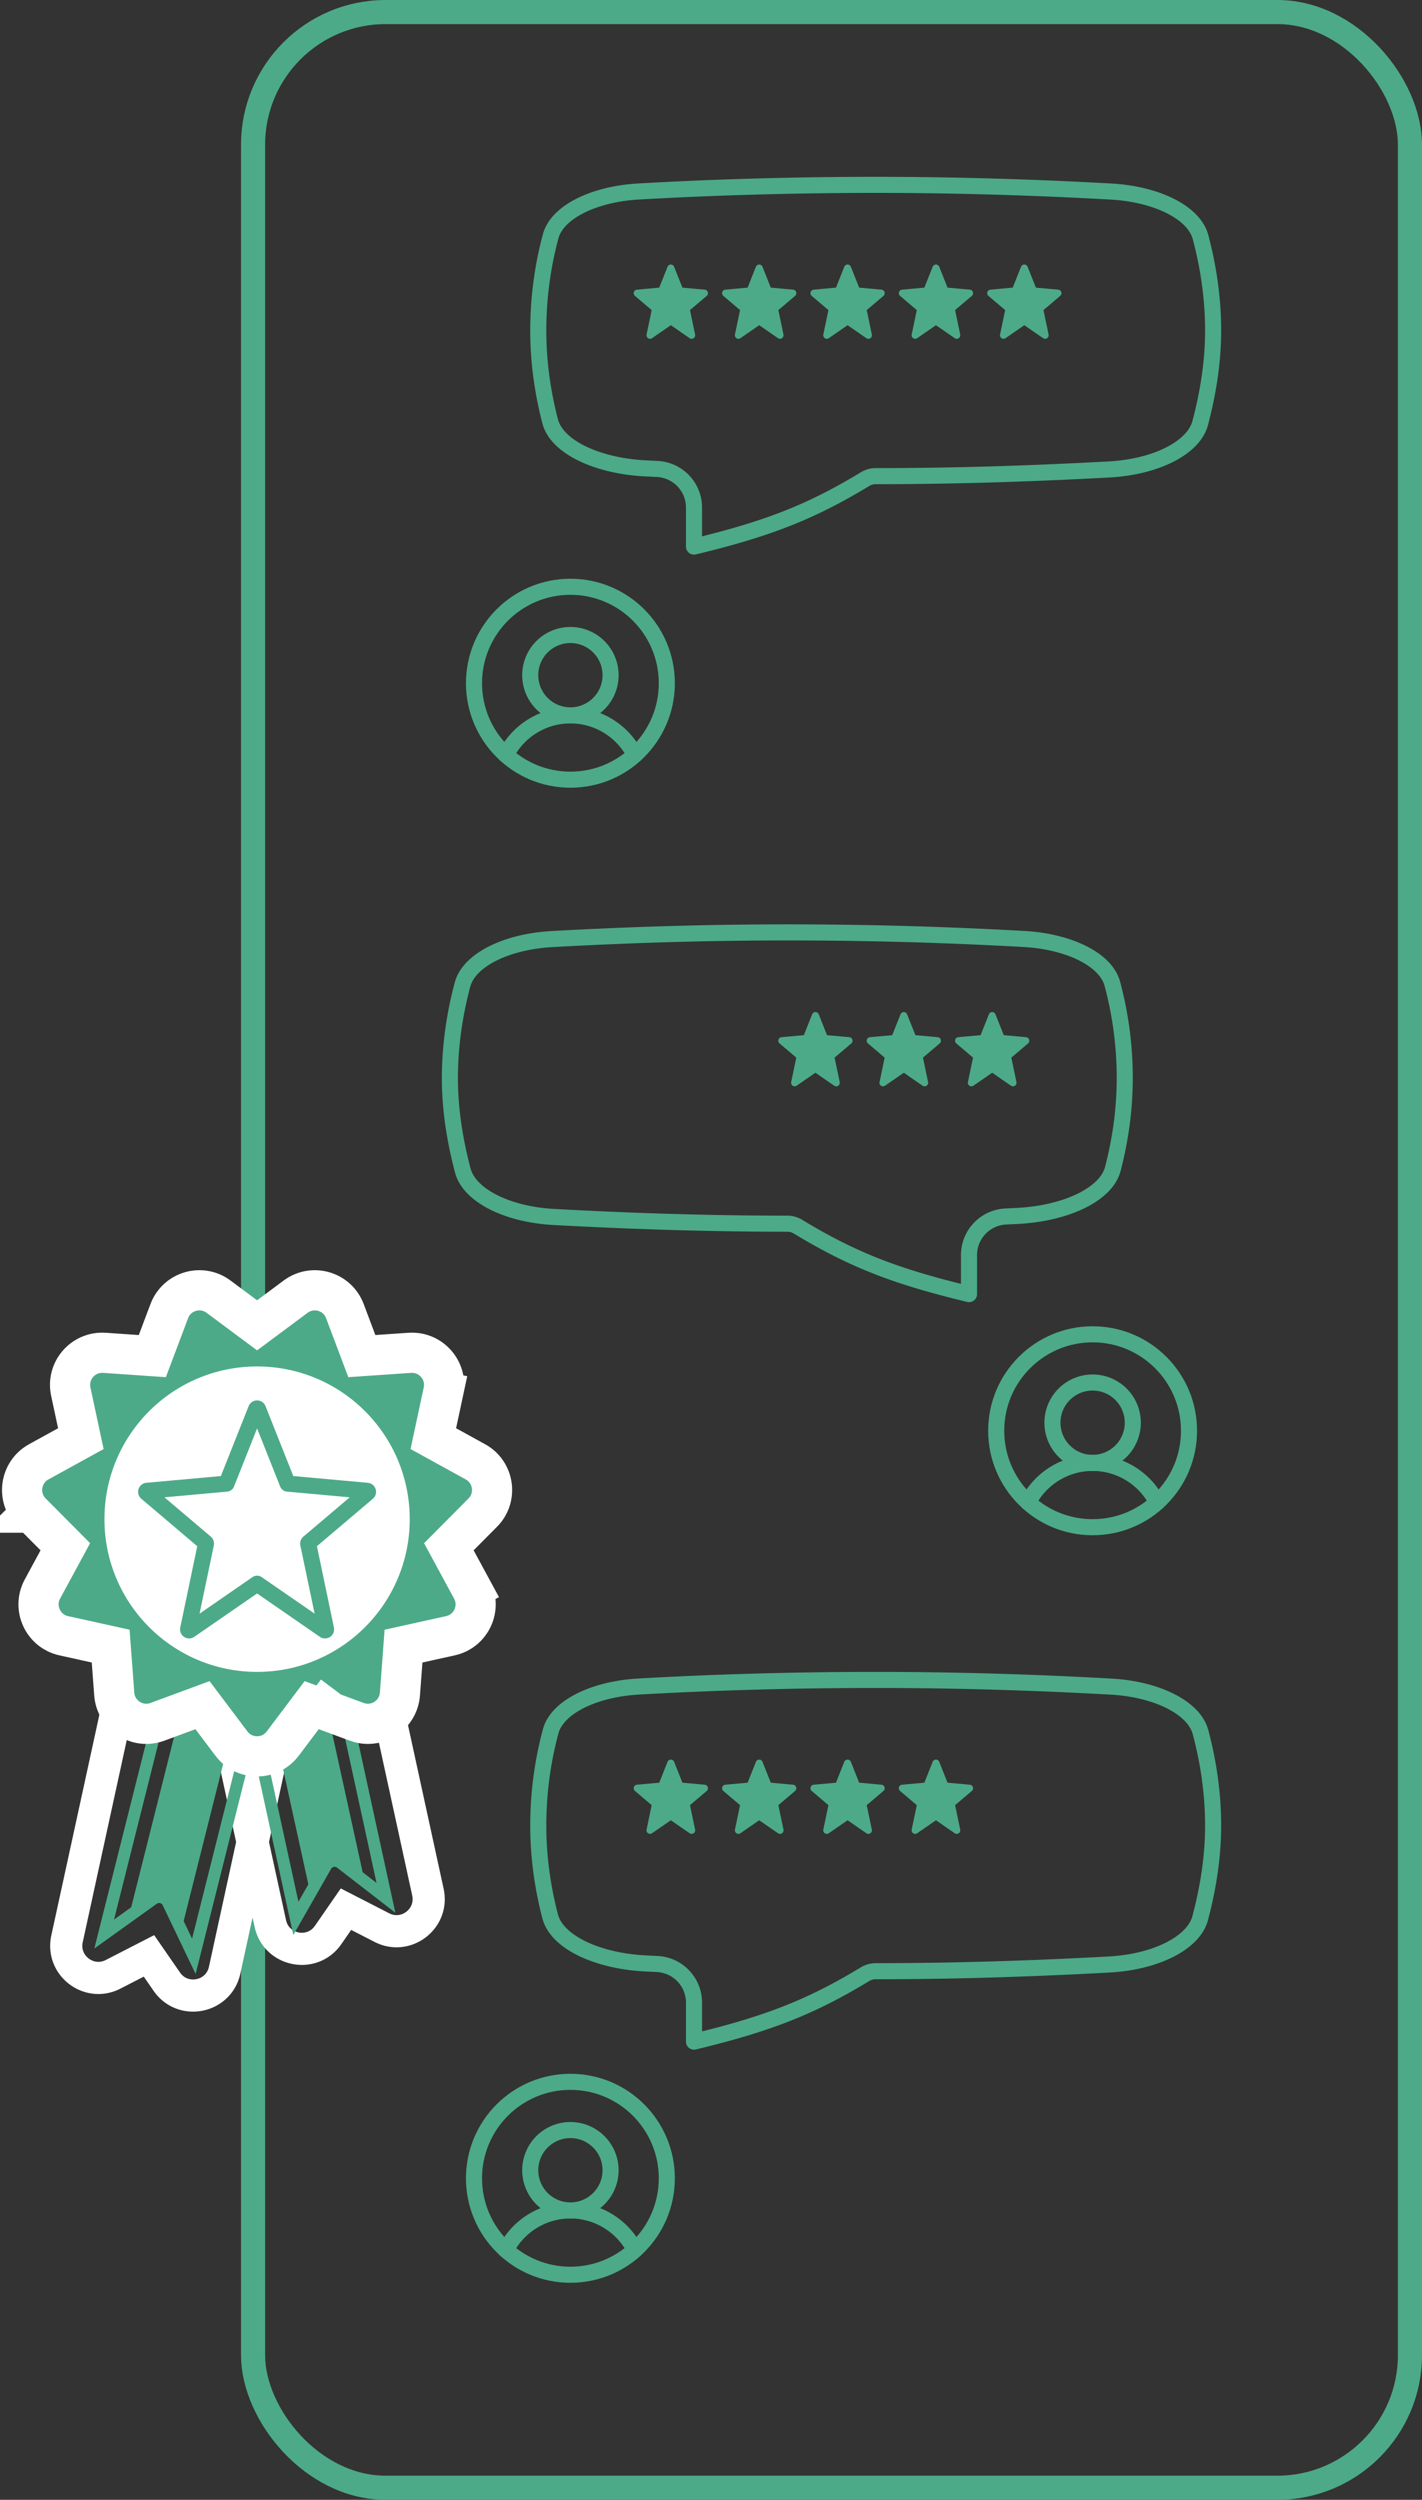
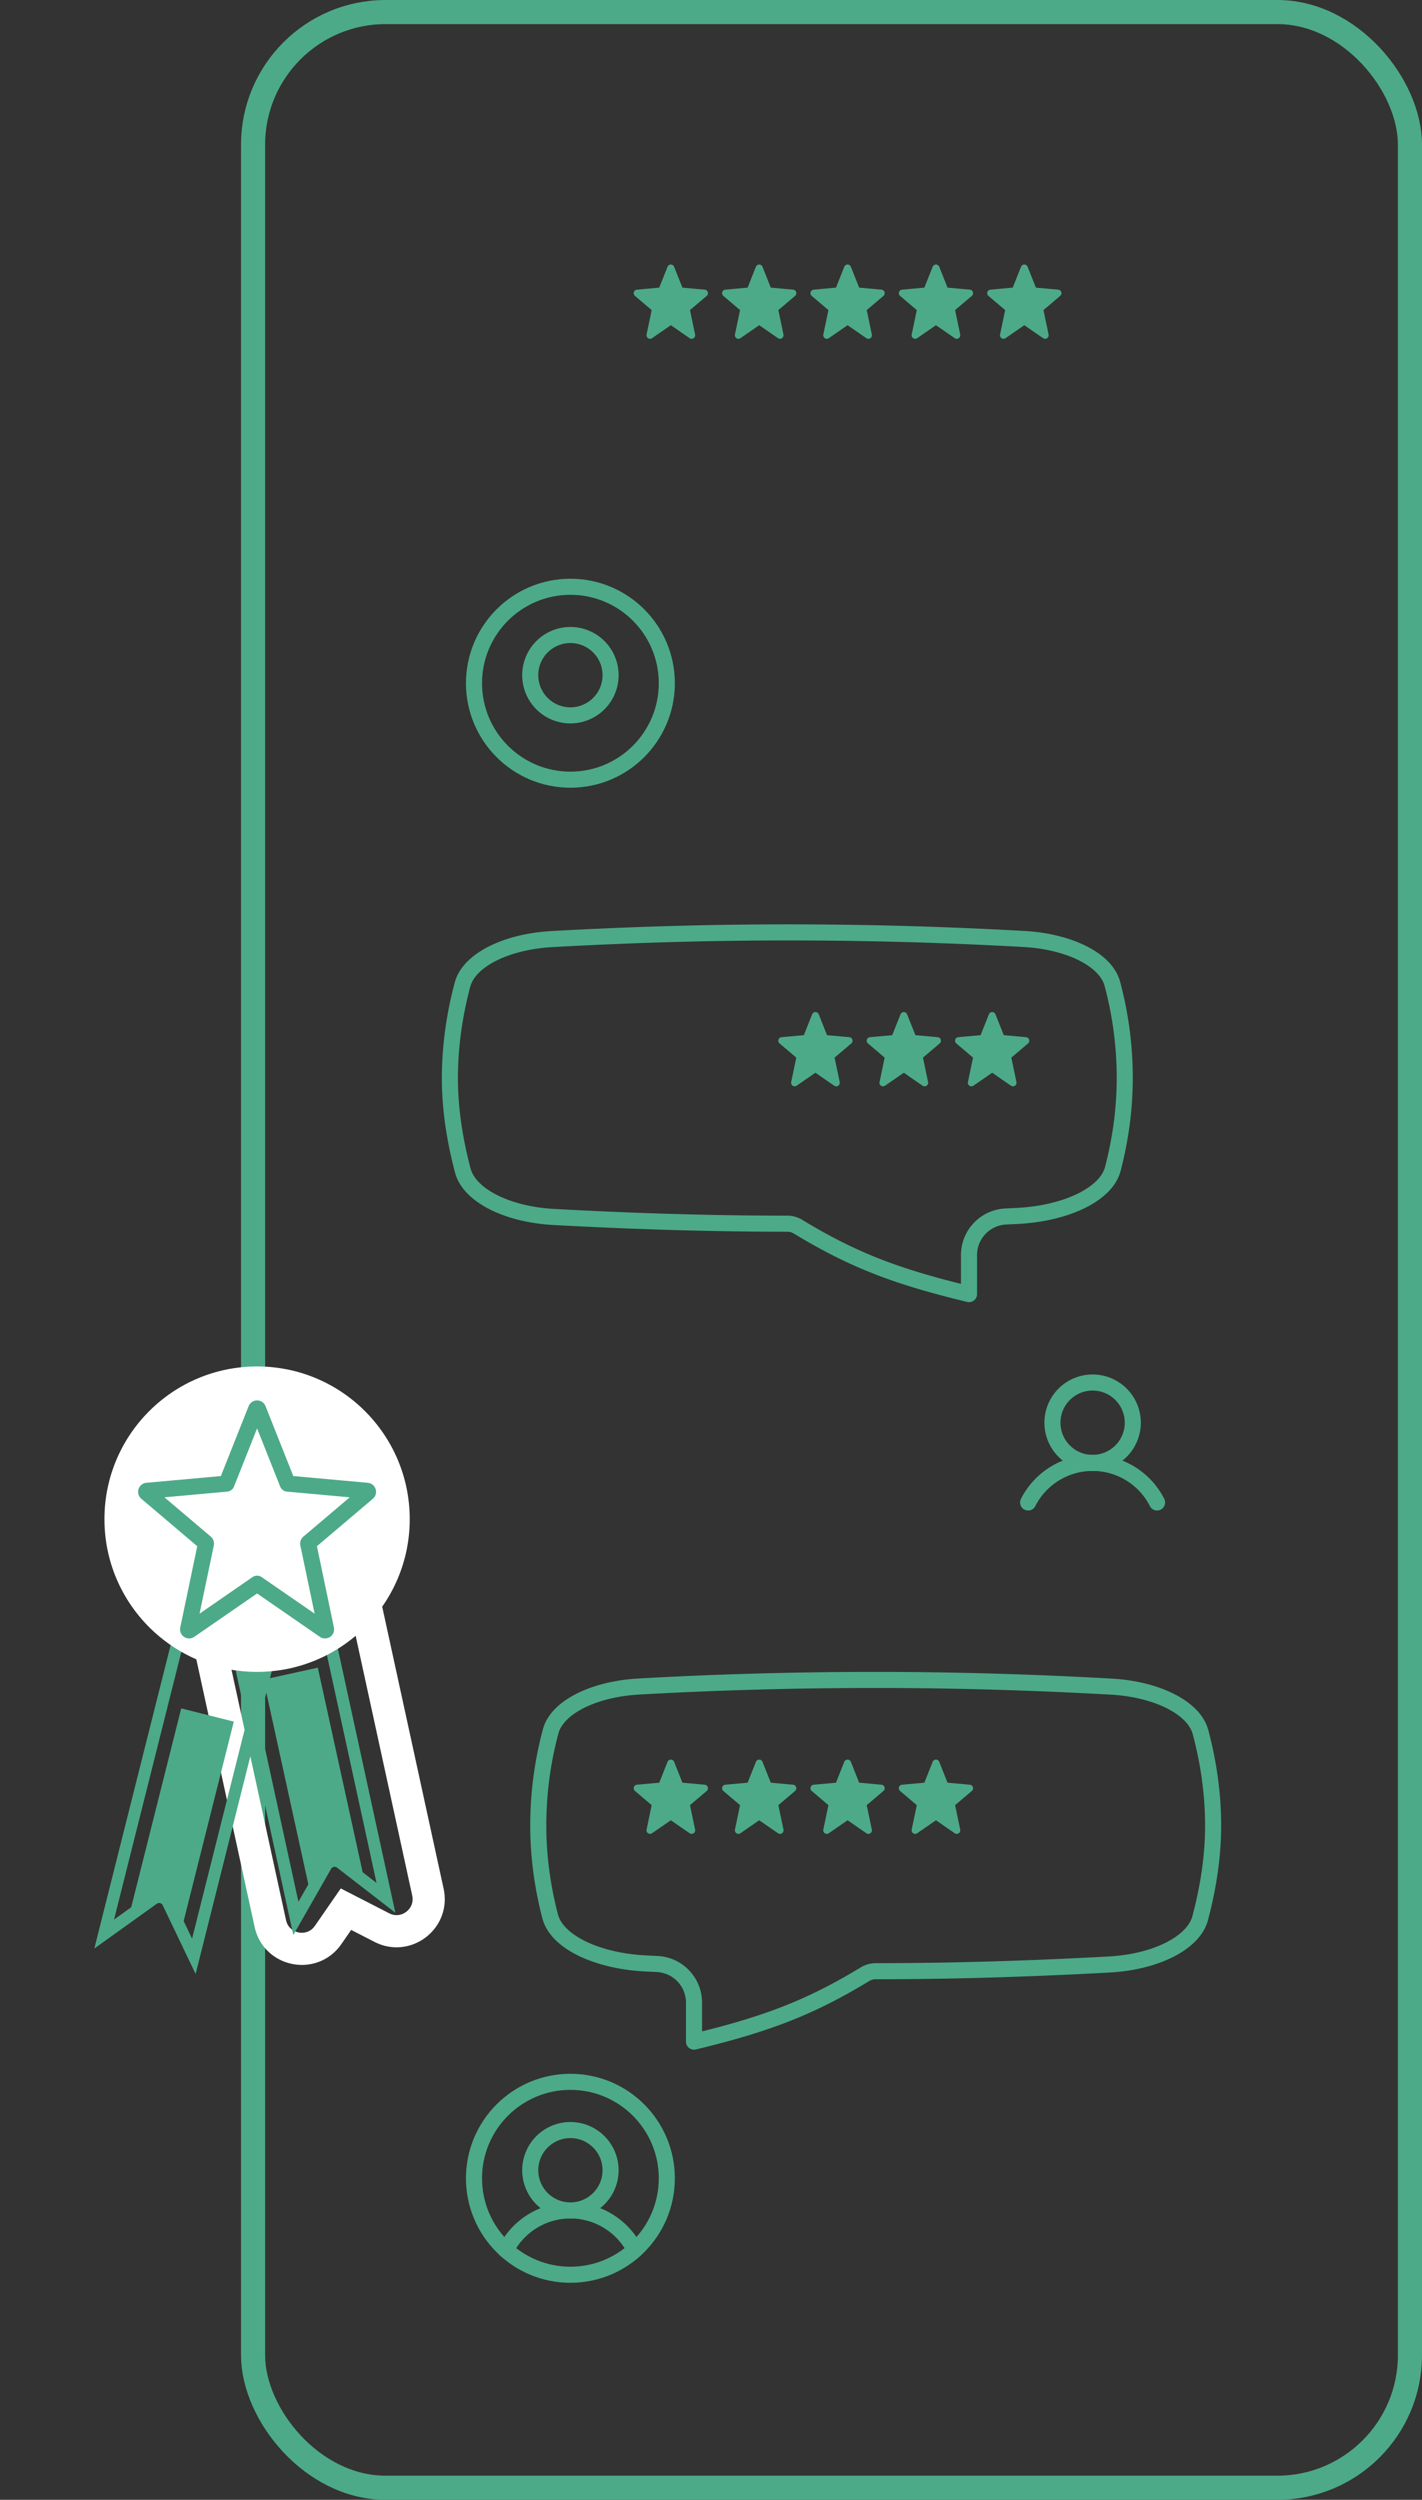
<svg xmlns="http://www.w3.org/2000/svg" width="177" height="311" fill="none">
  <rect width="100%" height="100%" fill="#333333" stroke="none" />
  <rect x="31.5" y="1.5" width="144" height="308" rx="16.5" stroke="#4CAA89" stroke-width="3" />
  <path d="M71 97c6.627 0 12-5.373 12-12s-5.373-12-12-12-12 5.373-12 12 5.373 12 12 12Z" stroke="#4CAA89" stroke-width="2" stroke-miterlimit="10" />
  <path d="M71 89a5 5 0 1 0 0-10 5 5 0 0 0 0 10Z" stroke="#4CAA89" stroke-width="2" stroke-miterlimit="10" />
-   <path d="M62.975 93.922a9.004 9.004 0 0 1 16.05 0M80.363 58.272c-6.005-.3-11.051-2.653-11.883-5.853-.951-3.661-1.48-7.425-1.48-11.3 0-4.012.529-7.959 1.548-11.738.805-2.99 5.36-5.245 10.966-5.56C88.985 23.286 98.881 23 109 23c10.088 0 19.808.305 29.288.83 5.702.316 10.333 2.619 11.143 5.659.999 3.75 1.569 7.653 1.569 11.63 0 3.945-.624 7.781-1.605 11.505-.817 3.099-5.522 5.463-11.333 5.78-9.388.51-19.066.834-29.062.834v0c-.469 0-.929.13-1.33.373-6.754 4.095-12.115 6.182-21.285 8.389v-4.857c0-2.56-2.01-4.67-4.568-4.799v0l-1.454-.072Z" stroke="#4CAA89" stroke-width="2" stroke-linecap="round" stroke-linejoin="round" />
  <path d="M83.38 33.303a.13.13 0 0 1 .24 0l1.103 2.775 2.969.268a.13.13 0 0 1 .072.228L85.6 38.41a.13.13 0 0 0-.043.125l.659 3.148a.13.13 0 0 1-.2.133L83.5 40.08l-2.514 1.736a.13.13 0 0 1-.2-.133l.658-3.148a.13.13 0 0 0-.043-.125l-2.165-1.836a.13.13 0 0 1 .072-.227l2.969-.27 1.103-2.774ZM94.38 33.303a.13.13 0 0 1 .24 0l1.103 2.775 2.969.268a.13.13 0 0 1 .072.228L96.6 38.41a.13.13 0 0 0-.043.125l.659 3.148a.13.13 0 0 1-.2.133L94.5 40.08l-2.514 1.736a.13.13 0 0 1-.2-.133l.658-3.148a.13.13 0 0 0-.043-.125l-2.165-1.836a.13.13 0 0 1 .072-.227l2.969-.27 1.103-2.774ZM105.38 33.303a.129.129 0 0 1 .24 0l1.103 2.775 2.969.268a.13.13 0 0 1 .072.228l-2.165 1.836a.13.13 0 0 0-.043.125l.659 3.148a.13.13 0 0 1-.201.133L105.5 40.08l-2.514 1.736a.13.13 0 0 1-.201-.133l.659-3.148a.13.13 0 0 0-.043-.125l-2.165-1.836a.13.13 0 0 1 .072-.227l2.969-.27 1.103-2.774ZM116.38 33.303a.129.129 0 0 1 .24 0l1.103 2.775 2.969.268a.13.13 0 0 1 .072.228l-2.165 1.836a.13.13 0 0 0-.043.125l.659 3.148a.13.13 0 0 1-.201.133L116.5 40.08l-2.514 1.736a.13.13 0 0 1-.201-.133l.659-3.148a.13.13 0 0 0-.043-.125l-2.165-1.836a.13.13 0 0 1 .072-.227l2.969-.27 1.103-2.774ZM127.38 33.303a.129.129 0 0 1 .24 0l1.103 2.775 2.969.268a.13.13 0 0 1 .072.228l-2.165 1.836a.13.13 0 0 0-.043.125l.659 3.148a.13.13 0 0 1-.201.133L127.5 40.08l-2.514 1.736a.13.13 0 0 1-.201-.133l.659-3.148a.13.13 0 0 0-.043-.125l-2.165-1.836a.13.13 0 0 1 .072-.227l2.969-.27 1.103-2.774Z" fill="#4CAA89" stroke="#4CAA89" stroke-width=".623" stroke-linejoin="round" />
-   <path d="M136 190c-6.627 0-12-5.373-12-12s5.373-12 12-12 12 5.373 12 12-5.373 12-12 12Z" stroke="#4CAA89" stroke-width="2" stroke-miterlimit="10" />
  <path d="M136 182a5 5 0 1 1 .001-10.001A5 5 0 0 1 136 182Z" stroke="#4CAA89" stroke-width="2" stroke-miterlimit="10" />
  <path d="M144.025 186.922A9.008 9.008 0 0 0 136 182a9.007 9.007 0 0 0-8.025 4.922M126.637 151.271c6.005-.299 11.051-2.652 11.883-5.852.951-3.661 1.48-7.425 1.48-11.3 0-4.012-.529-7.959-1.548-11.738-.805-2.989-5.359-5.245-10.966-5.561A526.525 526.525 0 0 0 98 116c-10.088 0-19.808.305-29.288.83-5.702.316-10.333 2.619-11.143 5.659-.998 3.75-1.569 7.653-1.569 11.63 0 3.945.624 7.781 1.605 11.505.817 3.099 5.522 5.463 11.333 5.779 9.388.511 19.066.835 29.062.835v0c.469 0 .929.13 1.33.373 6.754 4.095 12.115 6.183 21.285 8.389v-4.857c0-2.56 2.01-4.671 4.568-4.799v0l1.454-.073Z" stroke="#4CAA89" stroke-width="2" stroke-linecap="round" stroke-linejoin="round" />
  <path d="M101.38 126.303a.129.129 0 0 1 .24 0l1.103 2.775 2.969.268a.13.13 0 0 1 .072.228l-2.165 1.836a.13.13 0 0 0-.043.125l.659 3.148a.13.13 0 0 1-.201.133l-2.514-1.736-2.514 1.736a.13.13 0 0 1-.2-.133l.658-3.148a.13.13 0 0 0-.043-.125l-2.165-1.836a.13.13 0 0 1 .072-.228l2.969-.268 1.103-2.775ZM112.38 126.303a.129.129 0 0 1 .24 0l1.103 2.775 2.969.268a.13.13 0 0 1 .072.228l-2.165 1.836a.13.13 0 0 0-.043.125l.659 3.148a.13.13 0 0 1-.201.133l-2.514-1.736-2.514 1.736a.13.13 0 0 1-.201-.133l.659-3.148a.13.13 0 0 0-.043-.125l-2.165-1.836a.13.13 0 0 1 .072-.228l2.969-.268 1.103-2.775ZM123.38 126.303a.129.129 0 0 1 .24 0l1.103 2.775 2.969.268a.13.13 0 0 1 .072.228l-2.165 1.836a.13.13 0 0 0-.043.125l.659 3.148a.13.13 0 0 1-.201.133l-2.514-1.736-2.514 1.736a.13.13 0 0 1-.201-.133l.659-3.148a.13.13 0 0 0-.043-.125l-2.165-1.836a.13.13 0 0 1 .072-.228l2.969-.268 1.103-2.775Z" fill="#4CAA89" stroke="#4CAA89" stroke-width=".623" stroke-linejoin="round" />
  <path d="M71 283c6.627 0 12-5.373 12-12s-5.373-12-12-12-12 5.373-12 12 5.373 12 12 12Z" stroke="#4CAA89" stroke-width="2" stroke-miterlimit="10" />
  <path d="M71 275a5 5 0 1 0 0-10 5 5 0 0 0 0 10Z" stroke="#4CAA89" stroke-width="2" stroke-miterlimit="10" />
  <path d="M62.975 279.922A9.008 9.008 0 0 1 71 275a9.008 9.008 0 0 1 8.025 4.922M80.363 244.271c-6.005-.299-11.051-2.652-11.883-5.852-.951-3.661-1.48-7.425-1.48-11.3 0-4.012.529-7.959 1.548-11.738.805-2.989 5.36-5.245 10.966-5.561 9.471-.533 19.367-.82 29.486-.82 10.088 0 19.808.305 29.288.83 5.702.316 10.333 2.619 11.143 5.659.999 3.75 1.569 7.653 1.569 11.63 0 3.945-.624 7.781-1.605 11.505-.817 3.099-5.522 5.463-11.333 5.779-9.388.511-19.066.835-29.062.835v0c-.469 0-.929.13-1.33.373-6.754 4.095-12.115 6.183-21.285 8.389v-4.857c0-2.56-2.01-4.671-4.568-4.799v0l-1.454-.073Z" stroke="#4CAA89" stroke-width="2" stroke-linecap="round" stroke-linejoin="round" />
  <path d="M83.38 219.303a.13.13 0 0 1 .24 0l1.103 2.775 2.969.268a.13.13 0 0 1 .072.228L85.6 224.41a.13.13 0 0 0-.043.125l.659 3.148a.13.13 0 0 1-.2.133L83.5 226.08l-2.514 1.736a.13.13 0 0 1-.2-.133l.658-3.148a.13.13 0 0 0-.043-.125l-2.165-1.836a.13.13 0 0 1 .072-.228l2.969-.268 1.103-2.775ZM94.38 219.303a.13.13 0 0 1 .24 0l1.103 2.775 2.969.268a.13.13 0 0 1 .072.228L96.6 224.41a.13.13 0 0 0-.043.125l.659 3.148a.13.13 0 0 1-.2.133L94.5 226.08l-2.514 1.736a.13.13 0 0 1-.2-.133l.658-3.148a.13.13 0 0 0-.043-.125l-2.165-1.836a.13.13 0 0 1 .072-.228l2.969-.268 1.103-2.775ZM105.38 219.303a.129.129 0 0 1 .24 0l1.103 2.775 2.969.268a.13.13 0 0 1 .072.228l-2.165 1.836a.13.13 0 0 0-.043.125l.659 3.148a.13.13 0 0 1-.201.133l-2.514-1.736-2.514 1.736a.13.13 0 0 1-.201-.133l.659-3.148a.13.13 0 0 0-.043-.125l-2.165-1.836a.13.13 0 0 1 .072-.228l2.969-.268 1.103-2.775ZM116.38 219.303a.129.129 0 0 1 .24 0l1.103 2.775 2.969.268a.13.13 0 0 1 .072.228l-2.165 1.836a.13.13 0 0 0-.043.125l.659 3.148a.13.13 0 0 1-.201.133l-2.514-1.736-2.514 1.736a.13.13 0 0 1-.201-.133l.659-3.148a.13.13 0 0 0-.043-.125l-2.165-1.836a.13.13 0 0 1 .072-.228l2.969-.268 1.103-2.775Z" fill="#4CAA89" stroke="#4CAA89" stroke-width=".623" stroke-linejoin="round" />
  <path d="M40.253 194.472a4 4 0 0 1 4.76 3.056l8.252 37.874c.72 3.303-2.729 5.954-5.736 4.41l-4.465-2.293-2.22 3.209c-1.991 2.876-6.454 1.993-7.198-1.425l-8.174-37.517a4 4 0 0 1 3.056-4.76l11.725-2.554Z" stroke="#fff" stroke-width="4" />
-   <path d="M21.353 200.284a4 4 0 0 0-4.76 3.057l-8.251 37.873c-.72 3.303 2.728 5.954 5.735 4.41l4.465-2.293 2.221 3.21c1.99 2.876 6.453 1.992 7.198-1.425l8.174-37.517a4 4 0 0 0-3.057-4.76l-11.725-2.555Z" stroke="#fff" stroke-width="4" />
-   <path d="M22.96 200.896a1.249 1.249 0 0 1 1.516-.907l8.728 2.195a1.25 1.25 0 0 1 .908 1.518l-9.984 39.686-3.194-6.674a1.25 1.25 0 0 0-1.856-.477l-6.11 4.376 9.991-39.717Z" stroke="#4CAA89" stroke-width="1.5" />
+   <path d="M22.96 200.896a1.249 1.249 0 0 1 1.516-.907l8.728 2.195a1.25 1.25 0 0 1 .908 1.518l-9.984 39.686-3.194-6.674a1.25 1.25 0 0 0-1.856-.477l-6.11 4.376 9.991-39.717" stroke="#4CAA89" stroke-width="1.5" />
  <path d="M39.326 196.114a1.25 1.25 0 0 0-1.487-.955l-8.794 1.915a1.25 1.25 0 0 0-.955 1.488l8.738 40.106 3.735-6.54a1.25 1.25 0 0 1 1.85-.369l-.458.593.459-.593 5.627 4.354-8.715-39.999Z" stroke="#4CAA89" stroke-width="1.5" />
  <path d="m22.557 212.539 6.545 1.647-6.394 25.418-2.77-3.26-3.775 1.613 6.394-25.418ZM32.795 208.957l6.764-1.483 5.623 25.645L41.5 231.5l-3.082 3.102-5.623-25.645Z" fill="#4CAA89" />
-   <path d="m3.914 188.189 1.774-1.762-1.774 1.762c-1.874-1.886-1.42-5.042.91-6.324l5.24-2.883-1.253-5.848c-.557-2.6 1.531-5.01 4.184-4.829l5.967.408 2.108-5.597c.938-2.489 3.997-3.387 6.13-1.8l4.8 3.569 4.8-3.569c2.133-1.587 5.192-.689 6.13 1.8l2.108 5.597 5.967-.408c2.653-.181 4.74 2.229 4.184 4.829l-2.445-.524 2.445.524-1.253 5.848 5.24 2.883c2.33 1.282 2.784 4.438.91 6.324l-4.216 4.243 2.85 5.259-2.199 1.191 2.198-1.191c1.267 2.337-.057 5.238-2.654 5.811l-5.84 1.29-.446 5.965c-.198 2.651-2.88 4.375-5.374 3.454l-5.61-2.072-3.6 4.776c-1.6 2.124-4.79 2.124-6.39 0l-3.6-4.776-5.61 2.072c-2.494.921-5.176-.803-5.374-3.454l-.446-5.965-5.84-1.29c-2.597-.573-3.921-3.474-2.654-5.811l2.85-5.259-4.217-4.243Zm49.866-8.48v-.001.001Zm1.566 13.25.001-.001-.001.001Zm-16.104 18.586-.001.001v-.001l-.798-.602.799.602Zm-1.145.336Z" fill="#4CAA89" stroke="#fff" stroke-width="5" />
  <circle cx="19" cy="19" r="19" transform="matrix(1 0 0 -1 13 208)" fill="#fff" />
  <path d="M31.88 175.303a.13.13 0 0 1 .24 0l3.685 9.273 9.887.894a.13.13 0 0 1 .072.228l-7.358 6.238a.13.13 0 0 0-.043.126l2.223 10.621a.13.13 0 0 1-.2.133L32 197.028l-8.386 5.788a.13.13 0 0 1-.2-.133l2.223-10.621a.13.13 0 0 0-.043-.126l-7.358-6.238a.13.13 0 0 1 .072-.228l9.887-.894 3.685-9.273Z" stroke="#4CAA89" stroke-width="2" stroke-linejoin="round" />
</svg>